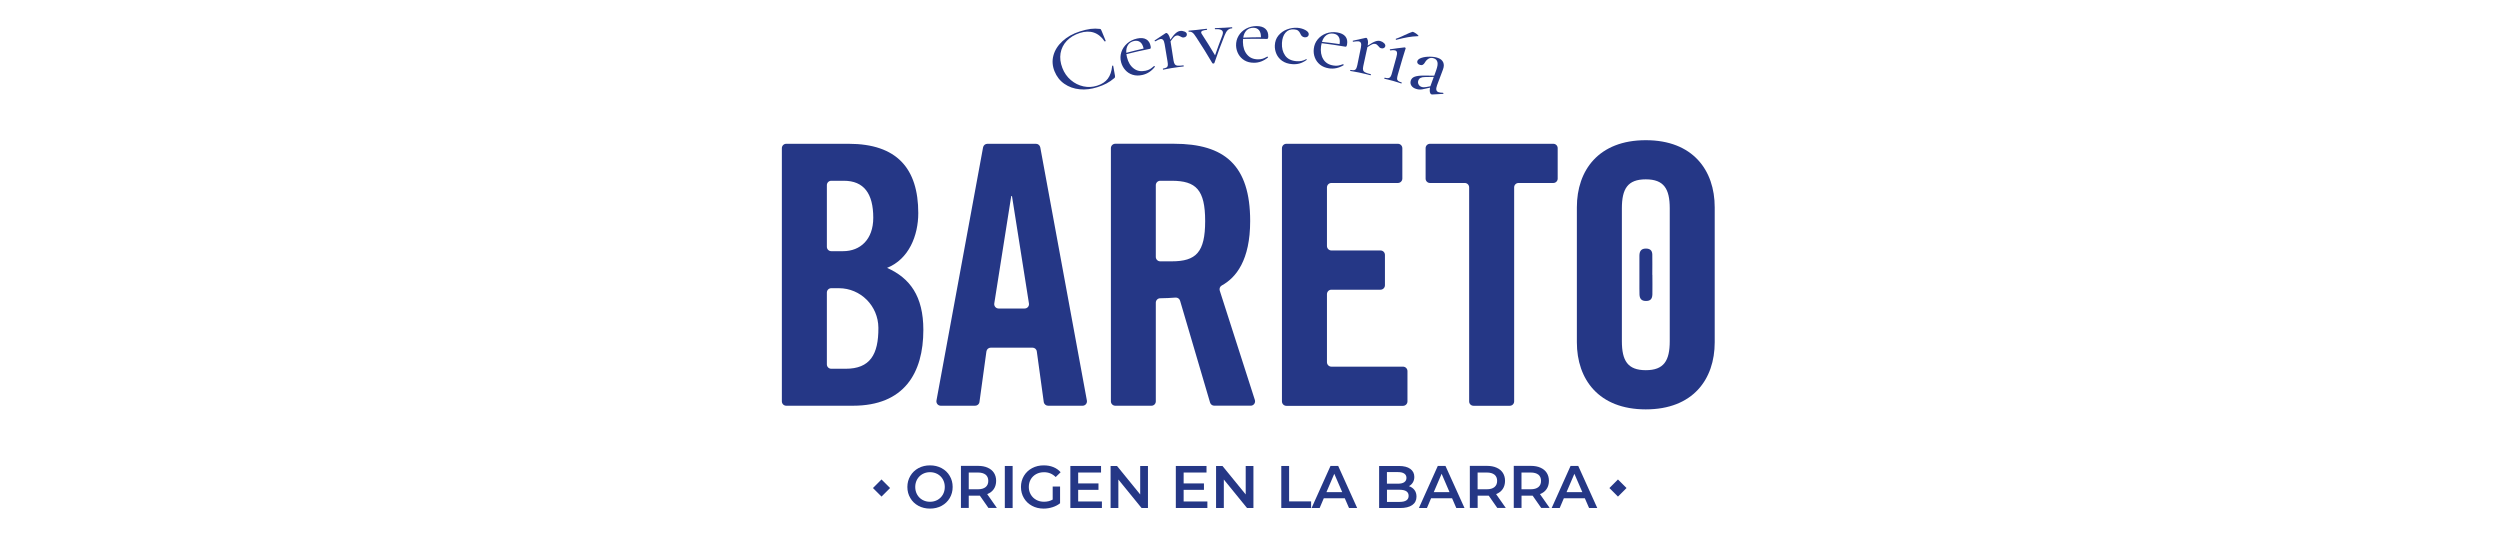
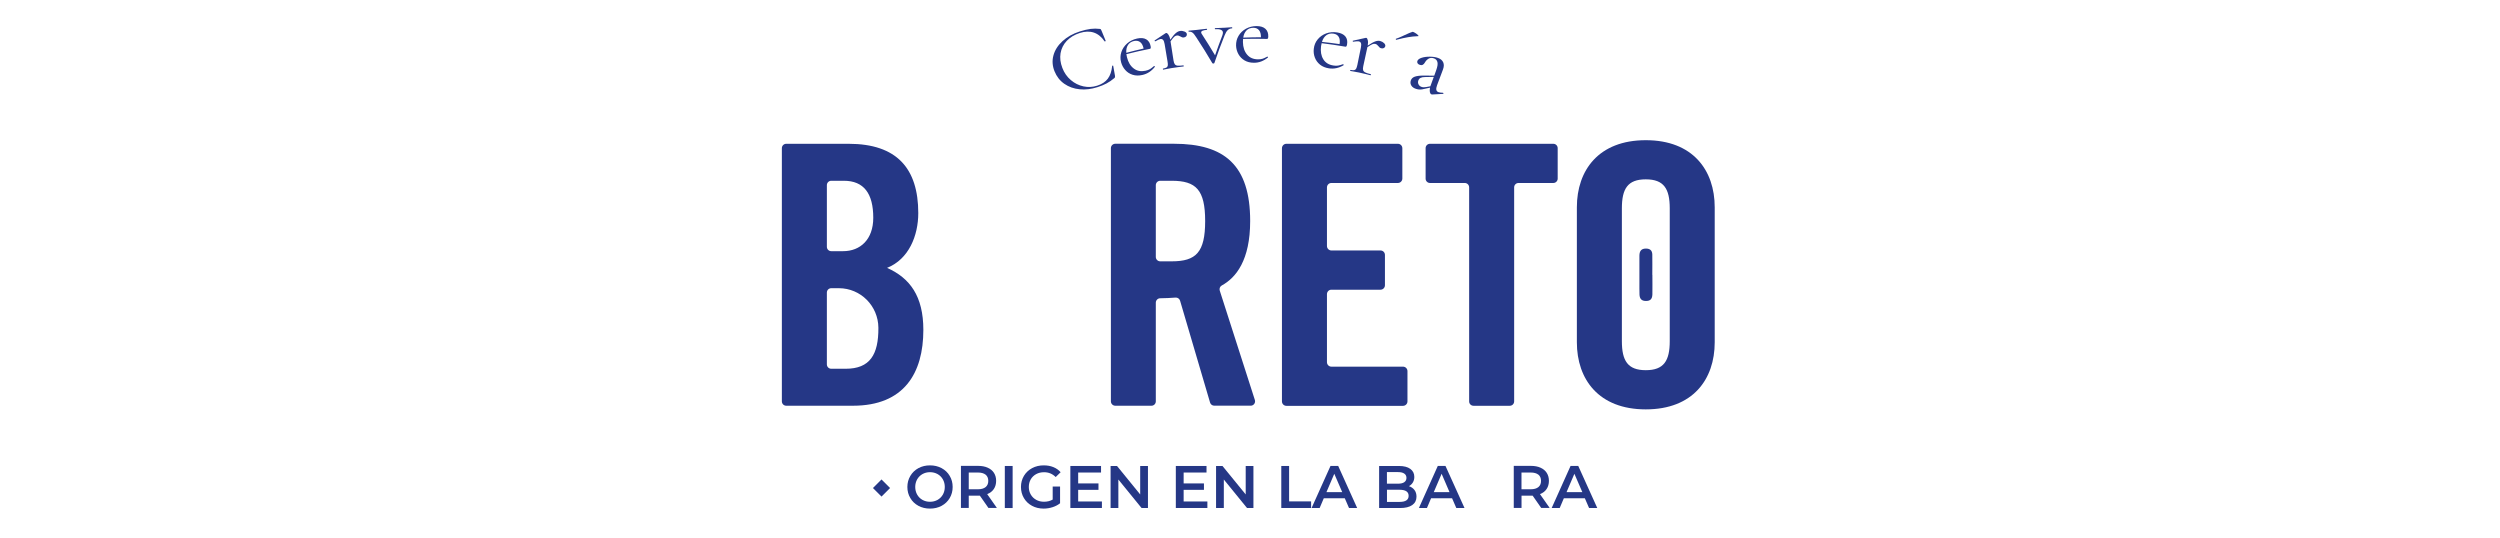
<svg xmlns="http://www.w3.org/2000/svg" id="Capa_2" viewBox="0 0 576 124">
  <defs>
    <style>.cls-1{fill:none;}.cls-2{fill:#253786;}</style>
  </defs>
  <g id="Bareto">
    <rect class="cls-2" x="201.7" y="111.04" width="2.79" height="2.79" transform="translate(-19.97 176.7) rotate(-45.04)" />
-     <rect class="cls-2" x="371.38" y="111.04" width="2.79" height="2.79" transform="translate(29.81 296.77) rotate(-45.04)" />
    <path class="cls-2" d="m211.6,116.54c-.79-.43-1.42-1.02-1.86-1.79-.46-.76-.68-1.61-.68-2.55s.23-1.79.68-2.55c.45-.76,1.07-1.36,1.86-1.79.8-.43,1.69-.64,2.67-.64s1.88.21,2.68.64c.79.43,1.42,1.02,1.86,1.78.46.76.68,1.61.68,2.56s-.23,1.8-.68,2.56c-.45.76-1.07,1.35-1.86,1.78-.8.43-1.69.64-2.68.64s-1.87-.21-2.67-.64m4.42-1.37c.51-.29.92-.7,1.22-1.22.29-.52.44-1.11.44-1.75s-.15-1.23-.44-1.75c-.3-.52-.7-.93-1.22-1.22-.52-.29-1.1-.44-1.75-.44s-1.22.15-1.74.44c-.51.29-.92.7-1.22,1.22-.29.52-.44,1.11-.44,1.75s.15,1.23.44,1.75c.3.52.7.93,1.22,1.22.52.29,1.1.44,1.74.44s1.23-.15,1.75-.44" />
    <path class="cls-2" d="m227.74,117.04l-1.98-2.84c-.09.01-.21.01-.38.01h-2.18v2.82h-1.8v-9.69h3.98c.84,0,1.57.14,2.19.42.63.28,1.1.67,1.44,1.19.33.52.5,1.13.5,1.84s-.18,1.36-.53,1.88c-.36.53-.87.92-1.53,1.18l2.23,3.18h-1.94Zm-.65-7.67c-.41-.33-1-.5-1.78-.5h-2.11v3.86h2.11c.78,0,1.37-.17,1.78-.51.41-.34.61-.81.61-1.43s-.21-1.09-.61-1.43" />
    <rect class="cls-2" x="231.51" y="107.36" width="1.8" height="9.69" />
    <path class="cls-2" d="m242.54,112.09h1.7v3.86c-.5.4-1.08.7-1.74.91-.66.21-1.34.32-2.05.32-.99,0-1.88-.21-2.67-.64-.8-.43-1.42-1.02-1.87-1.78-.45-.76-.68-1.61-.68-2.56s.23-1.8.68-2.56c.46-.76,1.08-1.35,1.88-1.78.8-.43,1.69-.64,2.69-.64.81,0,1.55.13,2.21.4.67.27,1.22.66,1.68,1.18l-1.14,1.11c-.74-.74-1.63-1.11-2.67-1.11-.68,0-1.29.14-1.82.43-.53.29-.95.69-1.25,1.2-.3.52-.45,1.11-.45,1.77s.15,1.23.45,1.74c.3.52.71.92,1.25,1.22.53.3,1.13.44,1.81.44.75,0,1.42-.17,1.99-.5v-3.02Z" />
    <polygon class="cls-2" points="253.88 115.54 253.88 117.04 246.61 117.04 246.61 107.36 253.68 107.36 253.68 108.87 248.41 108.87 248.41 111.38 253.09 111.38 253.09 112.86 248.41 112.86 248.41 115.54 253.88 115.54" />
    <polygon class="cls-2" points="264.49 107.36 264.49 117.04 263.01 117.04 257.67 110.48 257.67 117.04 255.88 117.04 255.88 107.36 257.36 107.36 262.7 113.92 262.7 107.36 264.49 107.36" />
    <polygon class="cls-2" points="278.18 115.54 278.18 117.04 270.91 117.04 270.91 107.36 277.98 107.36 277.98 108.87 272.71 108.87 272.71 111.38 277.39 111.38 277.39 112.86 272.71 112.86 272.71 115.54 278.18 115.54" />
    <polygon class="cls-2" points="288.79 107.36 288.79 117.04 287.31 117.04 281.97 110.48 281.97 117.04 280.18 117.04 280.18 107.36 281.66 107.36 287.01 113.92 287.01 107.36 288.79 107.36" />
    <polygon class="cls-2" points="295.21 107.36 297.01 107.36 297.01 115.52 302.08 115.52 302.08 117.04 295.21 117.04 295.21 107.36" />
    <path class="cls-2" d="m309.85,114.8h-4.85l-.95,2.24h-1.86l4.36-9.69h1.77l4.37,9.69h-1.88l-.97-2.24Zm-.6-1.41l-1.83-4.23-1.81,4.23h3.64Z" />
    <path class="cls-2" d="m325.89,112.89c.31.41.47.92.47,1.53,0,.84-.33,1.49-.97,1.94-.65.46-1.59.69-2.82.69h-4.82v-9.69h4.54c1.15,0,2.03.22,2.64.67.62.45.93,1.06.93,1.85,0,.48-.11.9-.33,1.27-.22.37-.53.66-.91.86.53.18.96.47,1.27.88m-6.34-4.12v2.67h2.55c.63,0,1.11-.11,1.44-.34.33-.23.51-.56.51-.99s-.17-.78-.51-1c-.33-.23-.82-.34-1.44-.34h-2.55Zm5,5.47c0-.93-.7-1.4-2.09-1.4h-2.9v2.8h2.9c1.39,0,2.09-.47,2.09-1.4" />
    <path class="cls-2" d="m334.57,114.8h-4.85l-.95,2.24h-1.85l4.35-9.69h1.77l4.38,9.69h-1.89l-.97-2.24Zm-.6-1.41l-1.82-4.23-1.81,4.23h3.64Z" />
-     <path class="cls-2" d="m344.98,117.04l-1.98-2.84c-.08.01-.21.01-.37.01h-2.18v2.82h-1.8v-9.69h3.98c.84,0,1.57.14,2.19.42.63.28,1.1.67,1.44,1.19.33.52.5,1.13.5,1.84s-.18,1.36-.53,1.88c-.36.53-.87.92-1.53,1.18l2.23,3.18h-1.94Zm-.65-7.67c-.41-.33-1-.5-1.79-.5h-2.1v3.86h2.1c.79,0,1.38-.17,1.79-.51.41-.34.61-.81.61-1.43s-.21-1.09-.61-1.43" />
    <path class="cls-2" d="m355.1,117.04l-1.98-2.84c-.08.01-.21.01-.37.01h-2.19v2.82h-1.79v-9.69h3.98c.84,0,1.57.14,2.19.42.62.28,1.1.67,1.43,1.19.33.52.5,1.13.5,1.84s-.18,1.36-.53,1.88c-.36.53-.86.92-1.53,1.18l2.23,3.18h-1.94Zm-.65-7.67c-.41-.33-1-.5-1.79-.5h-2.11v3.86h2.11c.78,0,1.38-.17,1.79-.51.41-.34.6-.81.6-1.43s-.2-1.09-.6-1.43" />
    <path class="cls-2" d="m365.16,114.8h-4.85l-.95,2.24h-1.85l4.35-9.69h1.77l4.38,9.69h-1.89l-.97-2.24Zm-.59-1.41l-1.83-4.23-1.81,4.23h3.64Z" />
    <path class="cls-2" d="m251.27,6.66c.7-.09,1.42-.09,2.13,0,.12.02.2.05.23.1.04.04.09.14.15.29.39.94.58,1.41.97,2.36,0,.04-.03.08-.11.12-.08.04-.13.03-.16-.02-1.36-2.02-3.29-2.68-5.7-1.91-1.24.4-2.24,1.01-3.01,1.82-.76.81-1.23,1.76-1.42,2.84-.18,1.08-.04,2.21.41,3.38.43,1.14,1.09,2.07,1.96,2.81.87.74,1.84,1.22,2.9,1.45,1.07.23,2.11.18,3.17-.16,1.09-.35,1.9-.88,2.45-1.61.55-.73.88-1.71,1-2.93,0-.04.04-.07.12-.08.07,0,.11,0,.12.03.16.92.25,1.38.41,2.3.01.17.02.28.01.33-.01.05-.06.12-.14.2-.62.52-1.22.94-1.82,1.25-.6.32-1.29.6-2.07.85-1.44.46-2.81.63-4.13.49-1.32-.13-2.5-.55-3.52-1.26-1.02-.71-1.78-1.68-2.27-2.91-.48-1.21-.57-2.42-.24-3.63.33-1.21,1.02-2.31,2.09-3.29,1.07-.98,2.41-1.74,4-2.24.92-.29,1.74-.48,2.43-.57" />
    <path class="cls-2" d="m265.91,15.22s.09,0,.13.05c.04.04.06.08.04.13-.79,1-1.74,1.62-2.87,1.87-.83.19-1.57.17-2.24-.04-.68-.21-1.25-.58-1.71-1.1-.46-.52-.78-1.12-.96-1.8-.21-.79-.19-1.57.06-2.33.25-.76.7-1.43,1.33-1.99.64-.56,1.41-.94,2.29-1.13.87-.19,1.58-.13,2.11.18.54.31.88.84,1.02,1.59.07.37.02.57-.16.6-2.18.44-3.27.68-5.43,1.22.05.3.09.54.13.7.28,1.17.81,2.04,1.57,2.61.75.58,1.64.74,2.7.52.42-.09.77-.22,1.04-.38.26-.16.58-.4.93-.71,0,0,0,0,.02,0m-6.03-4.83c-.31.48-.43,1.08-.38,1.79,1.59-.42,2.39-.62,3.99-.99-.15-.69-.41-1.19-.79-1.48-.38-.29-.85-.38-1.41-.26-.63.14-1.1.45-1.41.93" />
    <path class="cls-2" d="m272.91,7.27c.33.14.51.33.54.58.03.19-.02.36-.15.51-.13.15-.31.24-.55.27-.15.02-.28,0-.39-.03-.11-.04-.25-.11-.4-.2-.16-.09-.31-.15-.43-.19-.12-.04-.26-.05-.43-.02-.2.03-.38.13-.57.29-.18.17-.46.52-.84,1.05.28,1.77.41,2.65.69,4.41.06.4.16.69.3.87.14.18.36.29.65.32.3.03.73,0,1.32-.07.04,0,.07.03.08.12.01.08,0,.13-.04.13-.47.06-.85.11-1.13.14-.64.09-.96.13-1.59.23-.46.08-.69.12-1.15.21-.19.05-.46.1-.8.16-.04,0-.07-.03-.09-.11-.01-.08,0-.13.04-.14.36-.07.63-.15.8-.25.16-.11.26-.26.29-.47.03-.21.01-.51-.06-.91-.27-1.61-.41-2.41-.67-4.02-.08-.45-.19-.77-.35-.95-.16-.18-.36-.25-.63-.21-.23.04-.6.21-1.13.52-.01,0-.01,0-.03,0-.06.01-.11-.01-.15-.07-.04-.06-.04-.1.02-.14.99-.67,1.49-1,2.5-1.66.06-.02.08-.03.14-.04.15-.02.32.11.51.39.19.28.33.67.43,1.16.51-.74.94-1.25,1.27-1.53.33-.28.66-.45,1-.49.33-.05.67,0,1,.14" />
    <path class="cls-2" d="m283.91,6.4c0,.08,0,.13-.04.13-.4.02-.73.15-1,.41-.27.25-.51.67-.74,1.25-1,2.53-1.47,3.79-2.34,6.33-.02.07-.1.11-.23.12-.11,0-.2-.02-.24-.09-1.42-2.4-2.16-3.59-3.7-5.95-.36-.58-.66-.94-.9-1.1-.23-.16-.51-.23-.8-.19-.04,0-.07-.03-.09-.12,0-.08,0-.13.06-.13.28-.03.51-.05.68-.06.39-.04.59-.05.98-.09.62-.07.93-.11,1.54-.18.23-.03.54-.07.94-.1.04,0,.07.04.08.12,0,.08-.01.13-.06.13-.9.08-1.33.28-1.3.6.01.11.05.22.12.32,1.28,1.97,1.89,2.96,3.08,4.95.65-1.86.98-2.78,1.69-4.63.09-.27.13-.48.12-.63-.03-.58-.63-.84-1.81-.76-.03,0-.04-.04-.05-.12,0-.08,0-.13.04-.13.41-.03.73-.04.94-.04.55-.03.83-.04,1.37-.06.34-.03.52-.04.87-.06.15-.02.39-.04.73-.05.04,0,.05.04.05.12" />
    <path class="cls-2" d="m292.01,13.04s.08.03.11.08c.04.05.04.09,0,.14-.99.8-2.04,1.2-3.19,1.2-.85,0-1.57-.18-2.17-.53-.61-.36-1.08-.84-1.42-1.44-.34-.61-.52-1.26-.55-1.97-.02-.82.16-1.57.57-2.26.41-.69.98-1.24,1.72-1.65.74-.4,1.57-.61,2.47-.6.88,0,1.56.22,2.01.64.46.42.67,1.01.65,1.77-.01.37-.11.56-.28.55-2.21-.05-3.32-.05-5.53,0-.02.31-.04.54-.03.71.02,1.2.34,2.17.95,2.89.6.73,1.43,1.09,2.51,1.1.43,0,.79-.04,1.09-.14.29-.1.65-.26,1.06-.49,0,0,.01,0,.02,0m-4.8-6.03c-.41.4-.65.96-.76,1.66,1.63-.06,2.45-.08,4.08-.09.01-.71-.14-1.25-.44-1.62-.31-.37-.74-.56-1.31-.56-.63,0-1.16.2-1.57.6" />
-     <path class="cls-2" d="m295.44,14.05c-.6-.43-1.05-.96-1.34-1.6-.28-.64-.41-1.3-.38-1.99.04-.89.31-1.65.83-2.28.53-.63,1.19-1.11,1.99-1.41.8-.3,1.62-.42,2.43-.36.69.06,1.29.24,1.83.54.53.3.78.64.73,1.01-.02.21-.11.37-.28.49-.17.12-.38.17-.64.15-.48-.05-.82-.33-1.01-.84-.14-.32-.32-.56-.53-.71-.21-.16-.52-.25-.93-.28-.83-.06-1.48.2-1.97.77-.49.57-.75,1.36-.81,2.36-.06,1.16.19,2.13.74,2.9.55.78,1.42,1.2,2.61,1.3.82.07,1.55-.08,2.21-.46.02,0,.03,0,.04,0,.05,0,.09.03.11.07.04.05.03.08-.02.1-.55.39-1.08.66-1.6.81-.53.15-1.1.21-1.72.16-.93-.07-1.69-.32-2.3-.75" />
    <path class="cls-2" d="m309.46,14.8s.08.04.11.09c.03.05.02.1-.01.14-1.1.65-2.21.89-3.35.72-.83-.13-1.52-.41-2.07-.85-.55-.44-.95-.99-1.2-1.64-.24-.65-.33-1.32-.24-2.03.09-.81.38-1.53.89-2.15.51-.62,1.16-1.08,1.95-1.38.79-.29,1.64-.37,2.53-.23.88.14,1.52.45,1.91.93.39.48.51,1.1.38,1.85-.06.37-.18.54-.36.51-2.19-.37-3.29-.53-5.49-.81-.07.3-.11.53-.14.69-.15,1.2.02,2.2.51,3,.49.81,1.27,1.29,2.33,1.45.43.07.79.08,1.1.02.31-.05.68-.16,1.12-.32,0,0,.01,0,.02,0m-3.87-6.67c-.46.34-.79.85-1,1.53,1.63.18,2.44.28,4.06.51.12-.7.05-1.25-.2-1.67-.25-.41-.65-.66-1.22-.74-.63-.09-1.18.03-1.64.37" />
    <path class="cls-2" d="m318.86,9.91c.26.25.36.5.31.74-.05.19-.16.33-.33.42-.17.09-.38.11-.61.05-.15-.04-.27-.09-.36-.17-.09-.08-.19-.19-.3-.33-.11-.14-.23-.25-.33-.33-.1-.08-.23-.14-.39-.18-.19-.04-.41-.02-.64.07-.23.09-.62.32-1.16.68-.38,1.75-.57,2.62-.95,4.37-.09.39-.1.7-.04.92.06.22.23.4.49.53.27.14.69.27,1.27.41.04.01.05.05.03.14-.01.08-.05.12-.09.11-.46-.11-.83-.2-1.1-.28-.63-.15-.95-.22-1.58-.36-.46-.09-.68-.13-1.14-.21-.2-.03-.47-.07-.81-.14-.04,0-.05-.05-.04-.13.01-.08.04-.12.09-.11.36.07.65.09.84.05.18-.04.33-.15.44-.34.1-.18.19-.47.28-.87.33-1.6.48-2.39.81-3.99.09-.45.1-.79.02-1.01-.08-.23-.25-.37-.52-.42-.22-.04-.64-.02-1.25.08,0,0,0,0-.02,0-.06-.01-.1-.05-.11-.12-.02-.07,0-.11.07-.12,1.16-.27,1.74-.4,2.92-.65.06,0,.09,0,.14,0,.15.03.26.21.34.55.08.33.07.75-.02,1.24.75-.5,1.33-.83,1.74-.97.41-.15.78-.18,1.12-.1.33.08.63.24.88.49" />
-     <path class="cls-2" d="m318.96,18c.02-.08.06-.12.09-.1.52.14.88.14,1.1,0,.21-.13.41-.48.55-1.04.41-1.49.62-2.23,1.03-3.72.13-.47.18-.82.13-1.07-.04-.24-.19-.4-.46-.47-.25-.07-.6-.06-1.05.02,0,0-.01,0-.02,0-.06-.02-.09-.06-.11-.14-.01-.07.01-.12.09-.13,1.3-.19,1.96-.28,3.29-.43.04,0,.06,0,.09,0,.04.01.09.05.13.1.04.05.06.1.04.14-.03.09-.11.36-.25.79-.14.43-.31.95-.48,1.55-.43,1.49-.65,2.24-1.08,3.73-.11.39-.16.68-.16.9,0,.21.09.38.25.51.16.13.42.24.78.35.04.01.05.06.03.14-.02.08-.06.11-.1.1-.34-.1-.61-.19-.8-.26-.44-.14-.67-.21-1.12-.34-.46-.12-.7-.19-1.17-.3-.2-.04-.46-.1-.78-.19-.04-.01-.05-.06-.03-.14m2.72-8.82s-.07-.06-.09-.13c-.01-.07,0-.12.06-.13.43-.14.85-.32,1.28-.51.43-.2.68-.31.76-.35.78-.37,1.37-.61,1.76-.73.07-.02.25.05.53.21.28.16.52.34.7.52.18.18.21.27.08.27-.88.03-1.66.12-2.36.24-.7.12-1.6.32-2.69.6-.02,0-.03,0-.05,0" />
+     <path class="cls-2" d="m318.96,18m2.72-8.82s-.07-.06-.09-.13c-.01-.07,0-.12.06-.13.43-.14.85-.32,1.28-.51.43-.2.68-.31.76-.35.78-.37,1.37-.61,1.76-.73.07-.02.25.05.53.21.28.16.52.34.7.52.18.18.21.27.08.27-.88.03-1.66.12-2.36.24-.7.12-1.6.32-2.69.6-.02,0-.03,0-.05,0" />
    <path class="cls-2" d="m332.5,21.4c.06.02.08.06.07.13,0,.06-.05.1-.11.1-.99.05-1.48.07-2.46.14-.06,0-.13,0-.2-.03-.18-.06-.29-.24-.36-.52-.06-.28-.04-.62.04-1.03-.51.11-.76.16-1.26.28-.41.11-.76.16-1.06.16-.3,0-.6-.05-.9-.15-.53-.17-.89-.43-1.1-.79-.21-.35-.24-.72-.12-1.12.14-.42.43-.72.88-.89.45-.17,1.12-.26,2-.27,1.01,0,1.52,0,2.53.03.18-.52.28-.77.46-1.29.28-.78.38-1.39.28-1.82-.1-.43-.37-.73-.8-.88-.48-.17-.9-.14-1.25.07-.36.22-.64.51-.83.86-.29.53-.68.74-1.17.57-.26-.08-.43-.21-.53-.37-.09-.16-.11-.33-.06-.5.11-.33.44-.59,1-.77.57-.18,1.22-.26,1.94-.25.73.01,1.34.11,1.83.29.6.21,1,.56,1.2,1.02.2.47.18,1.02-.07,1.67-.54,1.44-.81,2.16-1.35,3.6-.16.44-.22.79-.17,1.05.06.26.21.44.49.54.24.09.58.14,1.03.14.01,0,.02.01.04.02m-2.93-1.51s.03-.07.04-.12c.3-.82.45-1.23.75-2.05-.8,0-1.21.02-2.01.04-.43,0-.77.06-1.03.19-.26.12-.43.33-.53.62-.11.32-.09.61.06.89.14.28.38.47.71.58.28.1.62.11,1.03.03.39-.07.58-.11.97-.18" />
    <path class="cls-2" d="m380.7,63.33h-.01c0-1.56.03-3.13,0-4.69-.02-.95-.55-1.38-1.5-1.37-.98.01-1.46.51-1.47,1.64-.01,2.03,0,4.06,0,6.09,0,.96-.01,1.91.02,2.87.04.97.48,1.42,1.34,1.47,1.1.05,1.6-.39,1.63-1.52.03-1.49,0-2.99,0-4.48" />
    <path class="cls-2" d="m180.14,34.14c0-.56.45-1.01,1-1.01h14.38c11.11,0,16.05,5.68,16.05,15.97,0,5.18-2.17,10.62-7.19,12.62,5.27,2.34,8.36,6.52,8.36,14.29,0,9.95-4.43,17.47-16.22,17.47h-15.38c-.55,0-1-.45-1-1.01v-58.34Zm10.37,22.73c0,.55.45,1,1,1h2.75c3.93,0,6.94-2.68,6.94-7.69,0-5.6-2.17-8.53-6.77-8.53h-2.92c-.55,0-1,.45-1,1v14.21Zm0,27.09c0,.55.45,1,1,1h3.35c5.56,0,7.56-3.23,7.52-9.44-.03-5.03-4.08-9.12-9.11-9.12h-1.76c-.55,0-1,.45-1,1v16.57Z" />
-     <path class="cls-2" d="m224.69,93.48h-7.94c-.63,0-1.1-.57-.99-1.19l10.74-58.34c.09-.48.51-.82.99-.82h11.2c.48,0,.9.35.99.82l10.74,58.34c.11.62-.36,1.19-.99,1.19h-7.95c-.5,0-.93-.37-1-.87l-1.6-11.64c-.06-.5-.49-.87-.99-.87h-9.62c-.5,0-.93.37-1,.87l-1.6,11.64c-.06.5-.49.87-1,.87m5.4-22.4h6.01c.62,0,1.09-.55.99-1.16l-3.91-24.75h-.17l-3.91,24.75c-.09.61.38,1.16,1,1.16" />
    <path class="cls-2" d="m265.31,93.48h-8.35c-.55,0-1.01-.45-1.01-1.01v-58.34c0-.56.46-1.01,1.01-1.01h13.53c11.62,0,17.55,4.93,17.55,17.8,0,9.02-3.25,13.05-6.54,14.85-.42.23-.61.73-.47,1.18l8.09,25.2c.21.65-.27,1.32-.95,1.32h-8.4c-.45,0-.84-.29-.97-.72l-6.91-23.47c-.14-.46-.58-.76-1.05-.72-1.02.09-2.31.14-3.54.16-.55,0-1,.46-1,1.01v22.74c0,.56-.45,1.01-1,1.01m1-34.28c0,.56.46,1.01,1.01,1.01h2.67c5.6,0,7.69-2.09,7.69-9.28s-2.09-9.28-7.69-9.28h-2.67c-.55,0-1.01.45-1.01,1.01v16.54Z" />
    <path class="cls-2" d="m295.36,92.46v-58.3c0-.57.46-1.03,1.02-1.03h25.7c.57,0,1.02.46,1.02,1.03v6.97c0,.57-.46,1.03-1.02,1.03h-15.33c-.57,0-1.02.46-1.02,1.03v13.49c0,.57.46,1.03,1.02,1.03h11.32c.57,0,1.02.46,1.02,1.03v6.98c0,.57-.46,1.03-1.02,1.03h-11.32c-.57,0-1.02.46-1.02,1.03v15.67c0,.57.46,1.03,1.02,1.03h16.5c.57,0,1.03.46,1.03,1.03v6.97c0,.57-.46,1.03-1.03,1.03h-26.87c-.56,0-1.02-.46-1.02-1.03" />
    <path class="cls-2" d="m337.49,42.16h-8.03c-.55,0-1-.45-1-1v-7.03c0-.55.45-1,1-1h28.43c.55,0,1,.45,1,1v7.03c0,.55-.45,1-1,1h-8.03c-.55,0-1,.45-1,1v49.33c0,.55-.45,1-1,1h-8.37c-.56,0-1-.45-1-1v-49.33c0-.55-.45-1-1-1" />
    <path class="cls-2" d="m363.31,47.76c0-8.53,5.02-15.46,15.88-15.46s15.88,6.94,15.88,15.46v31.1c0,8.53-5.02,15.46-15.88,15.46s-15.88-6.94-15.88-15.46v-31.1Zm10.37,30.84c0,4.51,1.34,6.69,5.51,6.69s5.52-2.17,5.52-6.69v-30.59c0-4.51-1.34-6.69-5.52-6.69s-5.51,2.17-5.51,6.69v30.59Z" />
  </g>
  <g id="Capa_4">
    <rect class="cls-1" width="576" height="124" />
  </g>
</svg>